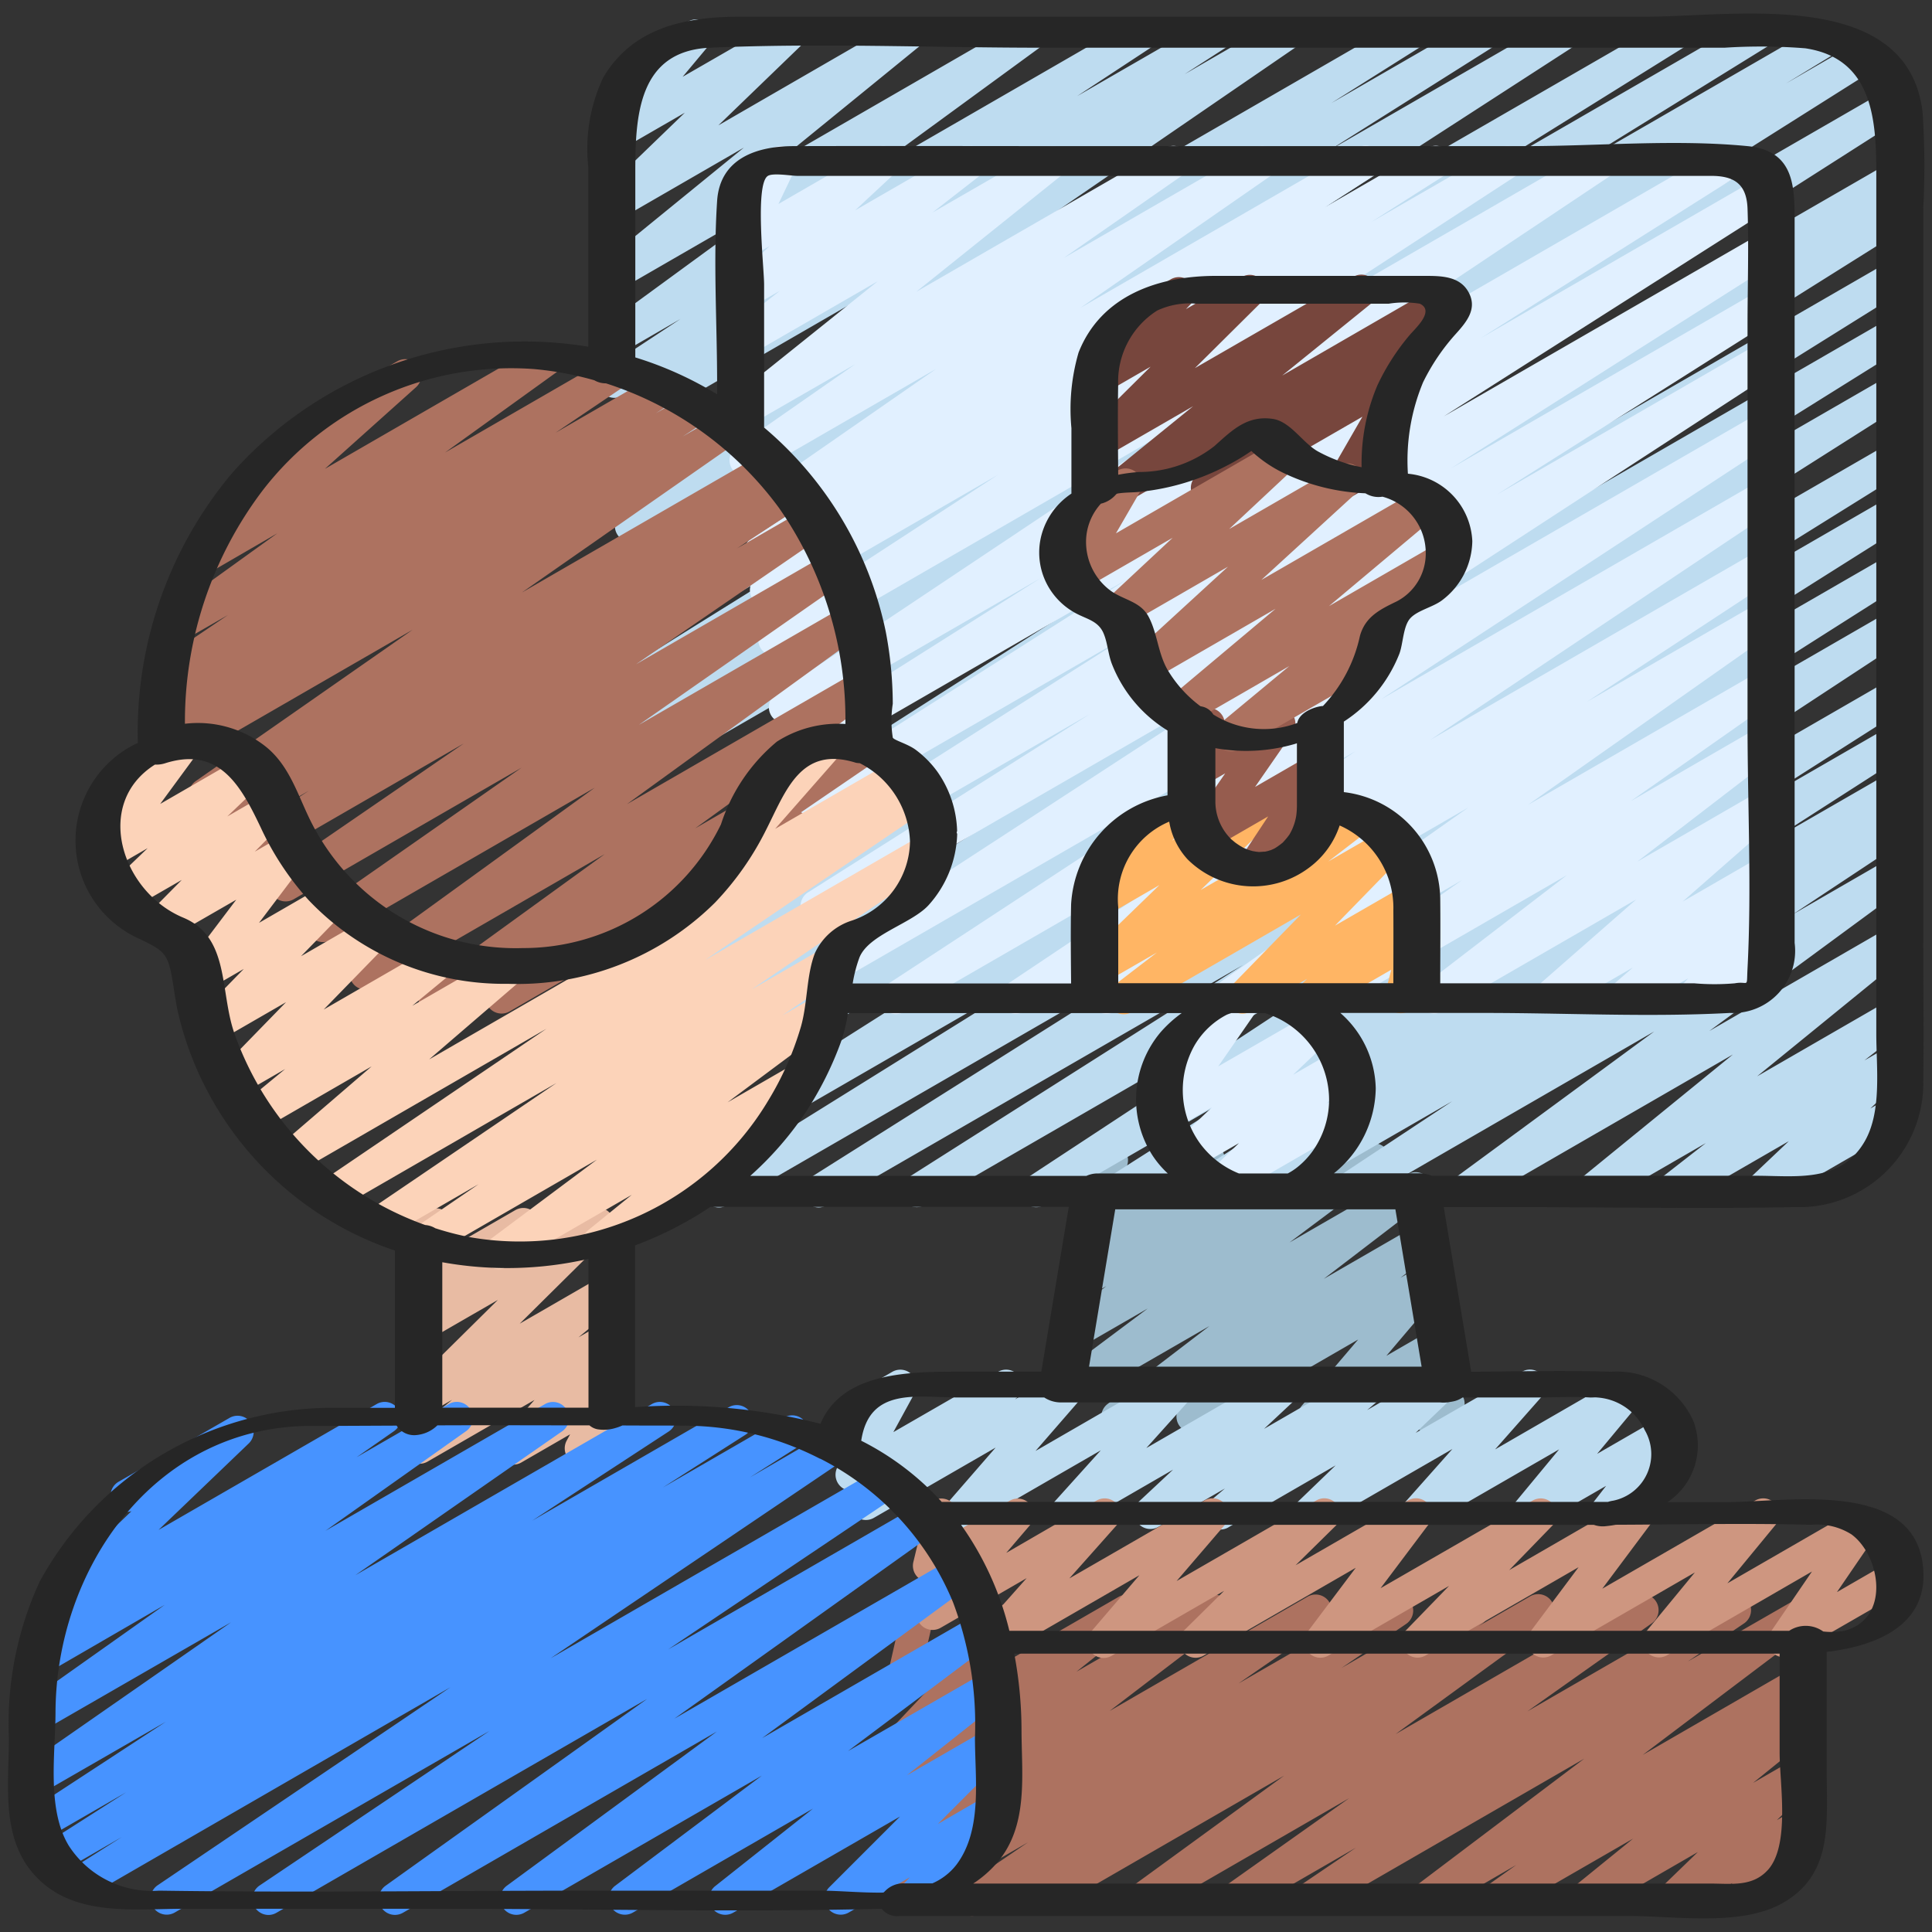
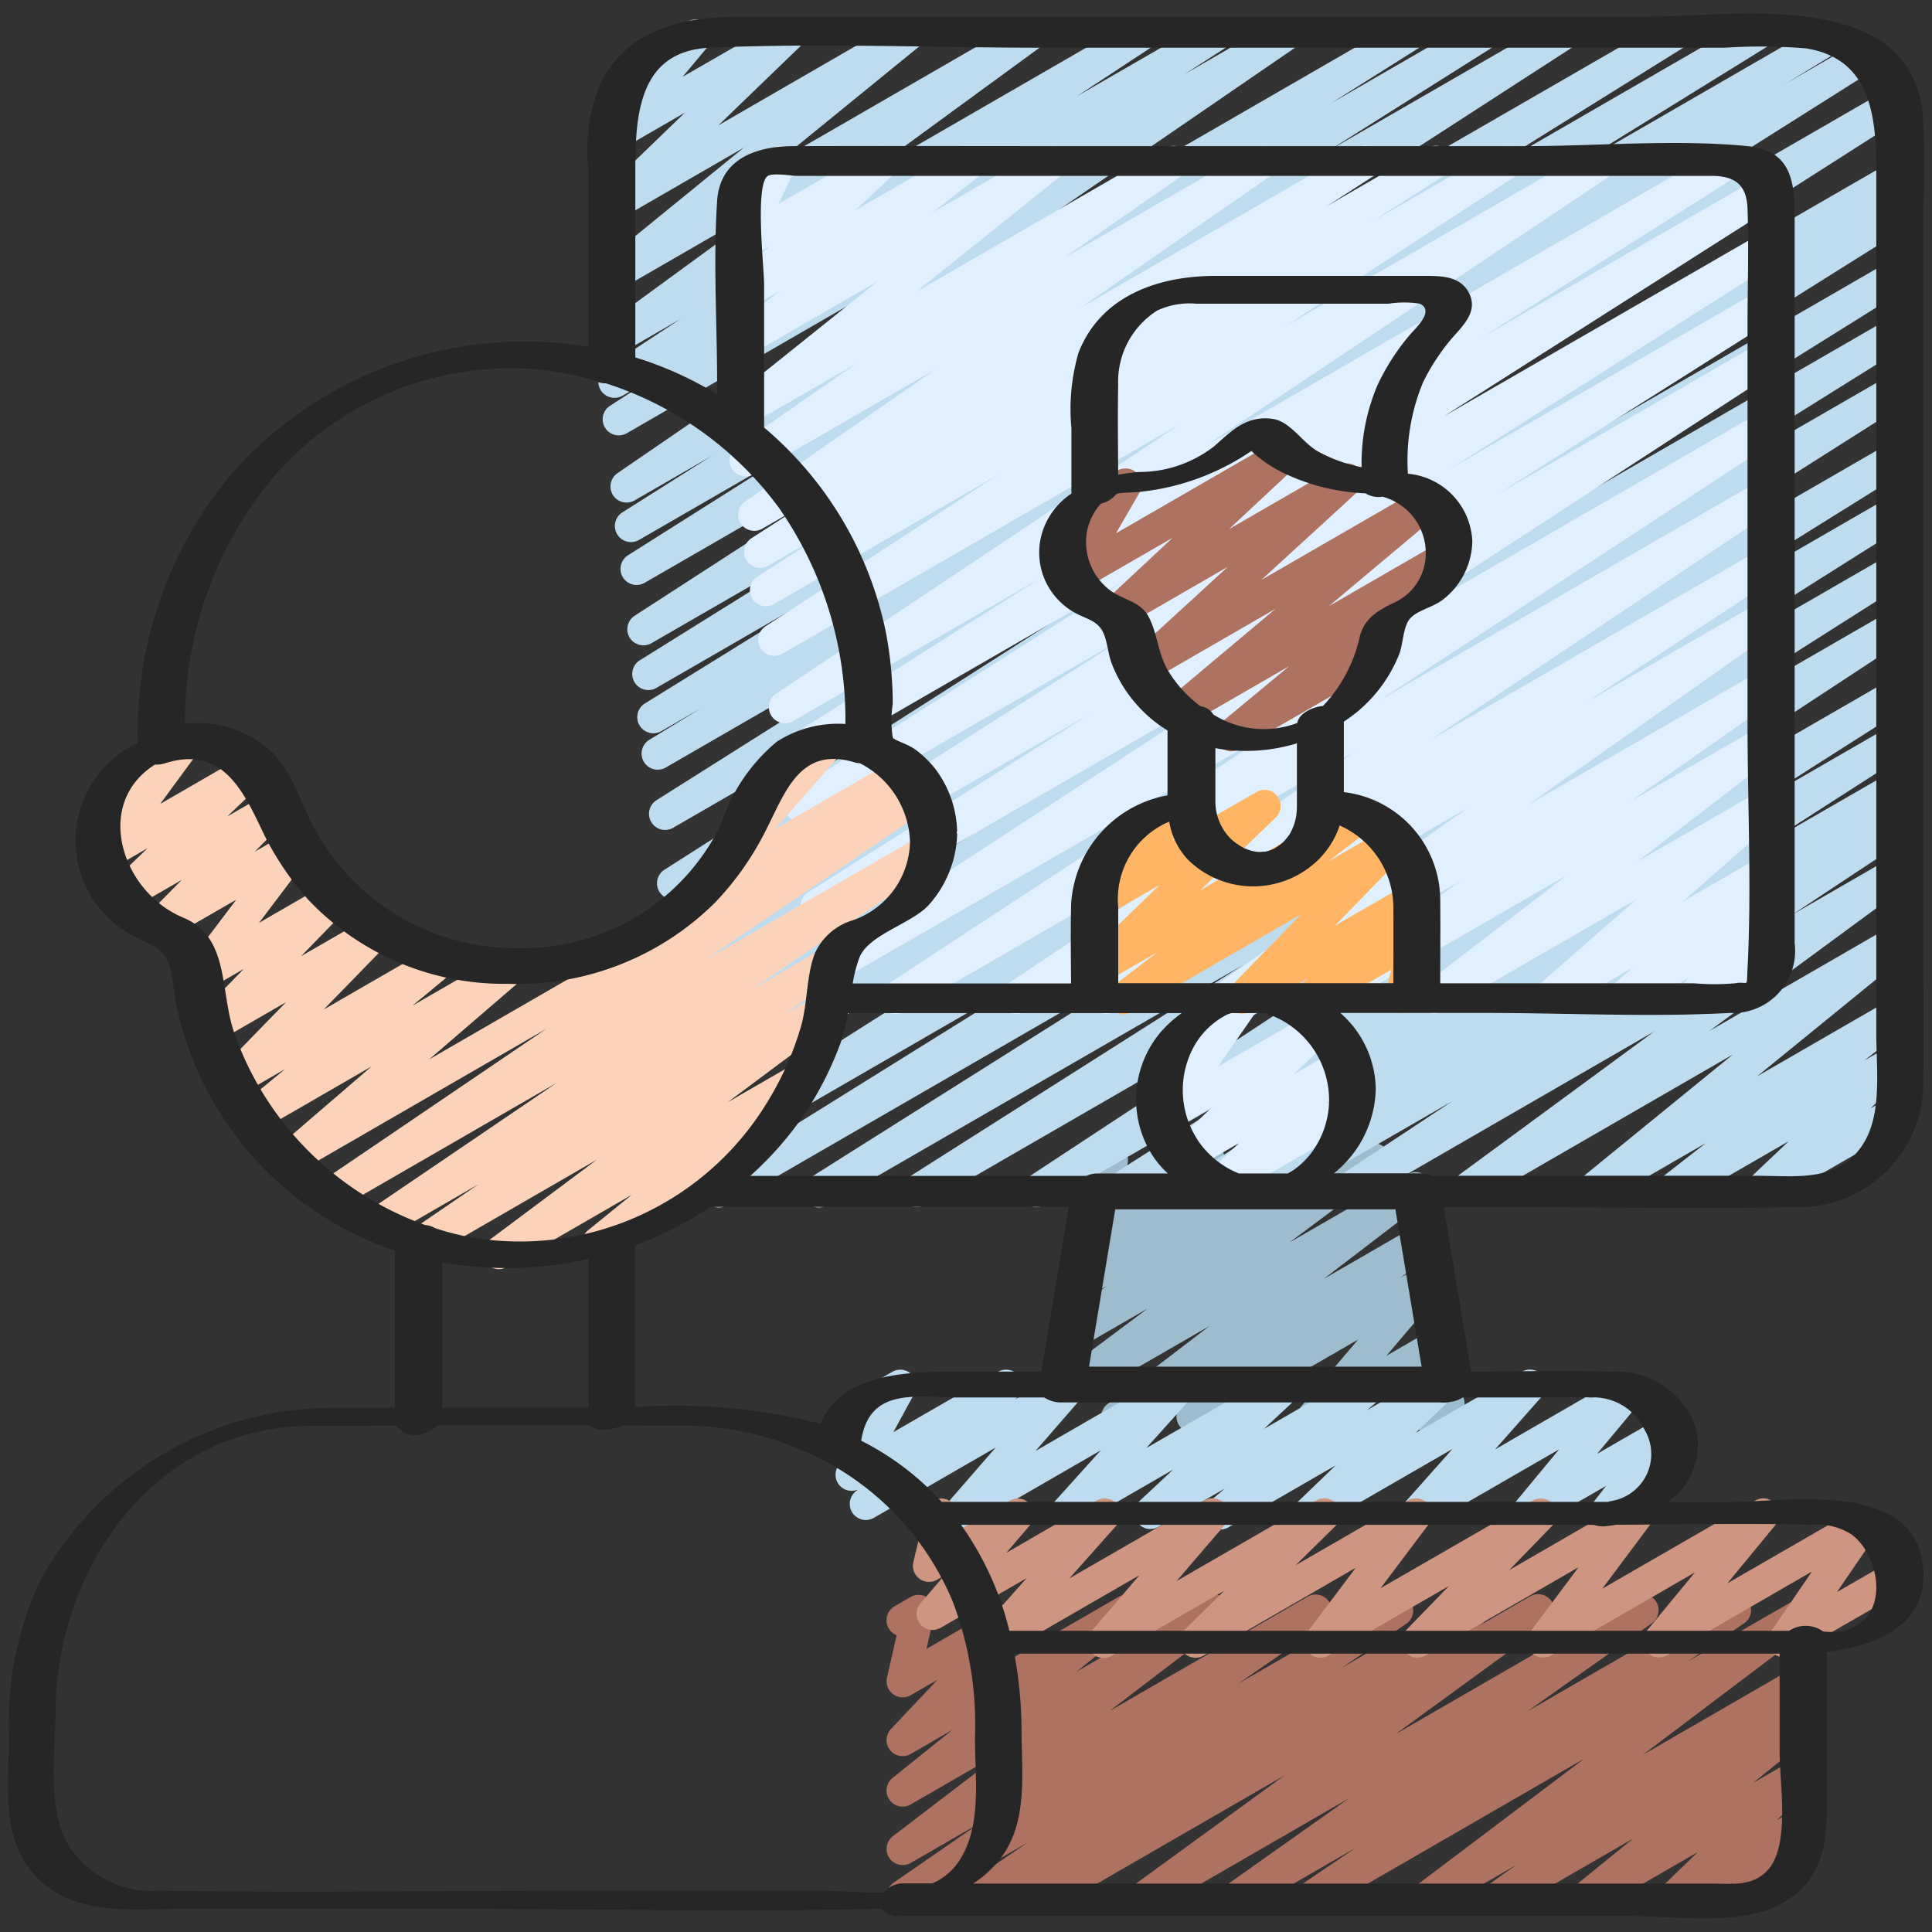
<svg xmlns="http://www.w3.org/2000/svg" id="Icons" height="512" viewBox="0 0 60 60" width="512">
  <rect x="0" y="0" width="60" height="60" fill="#333333" stroke="none" />
  <path d="m30.189 59.5a.5.5 0 0 1 -.281-.913l2.016-1.371-3.644 2.1a.5.5 0 0 1 -.534-.843l2.687-1.857-2.153 1.241a.5.5 0 0 1 -.553-.83l3.551-2.716-3 1.73a.5.5 0 0 1 -.563-.822l1.868-1.5-1.3.753a.5.5 0 0 1 -.613-.777l1.442-1.526-.829.477a.5.5 0 0 1 -.737-.543l.3-1.32a.485.485 0 0 1 -.248-.215.5.5 0 0 1 .182-.682l.5-.289a.5.5 0 0 1 .738.544l-.245 1.066 2.795-1.613a.5.5 0 0 1 .614.776l-1.441 1.53 3.995-2.306a.5.5 0 0 1 .564.822l-1.869 1.5 4.029-2.326a.5.5 0 0 1 .554.83l-3.554 2.716 6.152-3.552a.5.5 0 0 1 .534.844l-2.685 1.855 4.682-2.7a.5.5 0 0 1 .531.846l-2.012 1.371 3.838-2.222a.5.5 0 0 1 .526.85l-.115.076 1.607-.928a.5.5 0 0 1 .545.837l-4.723 3.442 7.419-4.283a.5.5 0 0 1 .539.841l-3.865 2.736 6.2-3.58a.5.5 0 0 1 .53.847l-1.749 1.184 3.306-1.9a.5.5 0 0 1 .551.832l-5.254 3.968 4.7-2.715a.5.5 0 0 1 .54.84l-.92.654.38-.218a.5.5 0 0 1 .564.821l-1.837 1.487 1.273-.734a.5.5 0 0 1 .6.791l-1.135 1.1.537-.309a.5.5 0 0 1 .634.752l-.493.595a.486.486 0 0 1 .242.211.5.5 0 0 1 -.182.683l-1.614.932a.5.5 0 0 1 -.635-.752l.133-.16-1.613.93a.5.5 0 0 1 -.6-.791l1.137-1.1-3.289 1.9a.5.5 0 0 1 -.564-.821l1.843-1.496-4.008 2.311a.5.5 0 0 1 -.54-.84l.918-.653-2.592 1.5a.5.5 0 0 1 -.552-.832l5.256-3.969-8.314 4.8a.5.5 0 0 1 -.53-.847l1.756-1.19-3.534 2.04a.5.5 0 0 1 -.539-.841l3.861-2.735-6.2 3.58a.5.5 0 0 1 -.545-.837l4.724-3.442-7.419 4.283a.5.5 0 0 1 -.526-.85l.115-.076-1.608.928a.494.494 0 0 1 -.252.07z" fill="#ad7260" />
  <path d="m34.7 44.5a.5.5 0 0 1 -.3-.9l3.159-2.417-4.28 2.467a.5.5 0 0 1 -.55-.833l2.915-2.181-2.1 1.212a.5.5 0 0 1 -.559-.826l1.374-1.081-.55.318a.5.5 0 0 1 -.6-.794l.986-.945-.112.064a.5.5 0 0 1 -.721-.584l.409-1.25a.477.477 0 0 1 -.173-.178.5.5 0 0 1 .182-.682l.5-.29a.5.5 0 0 1 .726.588l-.289.881 2.562-1.478a.5.5 0 0 1 .6.794l-.985.944 3.025-1.746a.5.5 0 0 1 .559.825l-1.378 1.076 3.313-1.913a.5.5 0 0 1 .55.833l-2.914 2.181 3.668-2.117a.5.5 0 0 1 .553.83l-3.158 2.418 2.854-1.648a.5.5 0 0 1 .553.83l-1.025.784.676-.39a.5.5 0 0 1 .631.756l-1.746 2.058 1.445-.834a.5.5 0 0 1 .741.526l-.241 1.293a.5.5 0 0 1 .236.932l-.66.381a.5.5 0 0 1 -.741-.525l.225-1.2-3 1.73a.5.5 0 0 1 -.63-.756l1.749-2.053-4.893 2.824a.5.5 0 0 1 -.554-.83l1.028-.784-2.808 1.62a.491.491 0 0 1 -.252.07z" fill="#9dbcce" />
  <path d="m22.328 37.5a.5.5 0 0 1 -.265-.925l11.3-7.035-11.253 6.5a.5.5 0 0 1 -.517-.854l16.77-10.635-16.487 9.509a.5.5 0 0 1 -.515-.857l13.008-8.127-12.687 7.324a.5.5 0 0 1 -.515-.856l13.088-8.175-12.767 7.371a.5.5 0 0 1 -.515-.856l14.866-9.334-14.56 8.406a.5.5 0 0 1 -.509-.86l.32-.2a.5.5 0 0 1 -.456-.885l18.943-12.09-18.677 10.789a.5.5 0 0 1 -.516-.856l15.793-9.968-15.496 8.947a.5.5 0 0 1 -.511-.86l1.611-.984-1.233.712a.5.5 0 0 1 -.514-.858l6.659-4.123-6.3 3.639a.5.5 0 0 1 -.515-.858l6.967-4.344-6.615 3.819a.5.5 0 0 1 -.521-.853l12.071-7.812-11.769 6.794a.5.5 0 0 1 -.517-.855l5.125-3.238-4.765 2.751a.5.5 0 0 1 -.517-.856l2.763-1.747-2.393 1.382a.5.5 0 0 1 -.533-.845l9.9-6.79-9.61 5.549a.5.5 0 0 1 -.521-.853l1.326-.854-.942.543a.5.5 0 0 1 -.525-.85l2.329-1.535-1.851 1.071a.5.5 0 0 1 -.545-.837l5.518-4.033-4.974 2.872a.5.5 0 0 1 -.565-.821l4.386-3.574-3.821 2.207a.5.5 0 0 1 -.6-.792l2.589-2.5-1.992 1.15a.5.5 0 0 1 -.634-.752l.976-1.176a.5.5 0 0 1 -.193-.929l1.936-1.118a.5.5 0 0 1 .639.753l-.8.957 3.1-1.785a.5.5 0 0 1 .6.793l-2.59 2.5 5.7-3.293a.5.5 0 0 1 .565.82l-4.39 3.576 7.615-4.396a.5.5 0 0 1 .545.837l-5.516 4.03 8.431-4.867a.5.5 0 0 1 .525.85l-2.334 1.535 4.138-2.385a.5.5 0 0 1 .52.853l-1.32.851 2.951-1.704a.5.5 0 0 1 .533.845l-9.9 6.792 13.227-7.637a.5.5 0 0 1 .516.856l-2.767 1.744 4.506-2.6a.5.5 0 0 1 .517.856l-5.112 3.226 7.077-4.082a.5.5 0 0 1 .521.853l-12.072 7.809 15.014-8.662a.5.5 0 0 1 .515.858l-6.968 4.342 9.006-5.2a.5.5 0 0 1 .513.859l-6.666 4.124 8.355-4.825a.5.5 0 0 1 .51.86l-1.6.975 2.184-1.262a.5.5 0 0 1 .517.856l-15.8 9.972 16.2-9.351a.5.5 0 0 1 .519.855l-18.944 12.09 18.579-10.727a.5.5 0 0 1 .509.861l-.429.261a.5.5 0 0 1 .435.894l-14.859 9.329 14.344-8.282a.5.5 0 0 1 .514.858l-13.1 8.18 12.586-7.265a.5.5 0 0 1 .514.857l-13 8.12 12.486-7.206a.5.5 0 0 1 .517.855l-16.772 10.636 16.255-9.385a.5.5 0 0 1 .514.857l-11.313 7.048 10.8-6.236a.5.5 0 0 1 .516.856l-11.912 7.513 11.4-6.579a.5.5 0 0 1 .517.856l-10.394 6.6 9.877-5.7a.5.5 0 0 1 .524.851l-12.359 8.116 11.831-6.83a.5.5 0 0 1 .518.855l-4.866 3.1 4.348-2.51a.5.5 0 0 1 .52.854l-4.341 2.789 3.817-2.2a.5.5 0 0 1 .519.855l-.818.522.3-.173a.5.5 0 0 1 .526.85l-3.57 2.365 3.044-1.758a.5.5 0 0 1 .546.836l-6.181 4.544 5.635-3.254a.5.5 0 0 1 .565.821l-4.714 3.839 4.149-2.395a.5.5 0 0 1 .557.827l-1.375 1.075.826-.477a.5.5 0 0 1 .593.8l-1.234 1.17.53-.306a.5.5 0 1 1 .5.865l-4.2 2.422a.5.5 0 0 1 -.594-.8l1.232-1.167-3.406 1.966a.5.5 0 0 1 -.557-.827l1.386-1.08-3.307 1.909a.5.5 0 0 1 -.565-.82l4.713-3.84-8.077 4.663a.5.5 0 0 1 -.546-.836l6.18-4.542-9.32 5.381a.5.5 0 0 1 -.527-.85l3.573-2.364-5.579 3.22a.5.5 0 0 1 -.519-.854l.823-.526-2.392 1.381a.5.5 0 0 1 -.52-.854l4.347-2.797-6.323 3.649a.5.5 0 0 1 -.518-.855l4.854-3.09-6.837 3.947a.5.5 0 0 1 -.525-.851l12.357-8.122-15.547 8.976a.5.5 0 0 1 -.518-.855l10.4-6.6-12.92 7.458a.5.5 0 0 1 -.517-.856l11.916-7.515-14.5 8.373a.494.494 0 0 1 -.254.071z" fill="#bedcf0" />
  <path d="m27.822 31.494a.5.5 0 0 1 -.274-.918l12.361-8.1-13.972 8.065a.5.5 0 0 1 -.522-.852l13.648-8.889-13.442 7.763a.5.5 0 0 1 -.517-.856l8.745-5.533-8.468 4.889a.5.5 0 0 1 -.519-.855l10.18-6.475-9.918 5.726a.5.5 0 0 1 -.519-.855l10.376-6.6-10.116 5.843a.5.5 0 0 1 -.517-.856l7.968-5.036-7.683 4.436a.5.5 0 0 1 -.528-.849l12.562-8.384-12.367 7.142a.5.5 0 0 1 -.523-.852l7.212-4.7-6.939 4.006a.5.5 0 0 1 -.52-.855l2.27-1.449-1.94 1.118a.5.5 0 0 1 -.52-.854l1.524-.982-1.187.686a.5.5 0 0 1 -.535-.844l5.933-4.12-5.67 3.273a.5.5 0 0 1 -.536-.843l3.688-2.572-3.277 1.888a.5.5 0 0 1 -.562-.824l4.543-3.643-3.982 2.3a.5.5 0 0 1 -.557-.827l1.5-1.176-.948.547a.5.5 0 0 1 -.592-.8l1.218-1.133-.621.356a.5.5 0 0 1 -.7-.649l.562-1.174a.522.522 0 0 1 -.457-.249.5.5 0 0 1 .182-.683l1.128-.645a.5.5 0 0 1 .7.649l-.519 1.086 3.006-1.735a.5.5 0 0 1 .591.8l-1.215 1.132 3.351-1.932a.5.5 0 0 1 .558.827l-1.506 1.173 3.472-2a.5.5 0 0 1 .562.823l-4.541 3.64 7.734-4.463a.5.5 0 0 1 .537.843l-3.689 2.569 5.917-3.412a.5.5 0 0 1 .535.844l-5.933 4.117 8.6-4.965a.5.5 0 0 1 .521.854l-1.528.984 3.181-1.834a.5.5 0 0 1 .52.855l-2.27 1.445 3.994-2.3a.5.5 0 0 1 .523.852l-7.212 4.7 9.617-5.552a.5.5 0 0 1 .527.849l-12.555 8.38 15.982-9.229a.5.5 0 0 1 .518.856l-7.98 5.042 8.7-5.023a.5.5 0 0 1 .519.855l-10.371 6.6 9.879-5.7a.5.5 0 0 1 .518.855l-10.18 6.463 9.663-5.579a.5.5 0 0 1 .517.856l-8.745 5.533 8.229-4.751a.5.5 0 0 1 .522.852l-13.643 8.887 13.125-7.578a.5.5 0 0 1 .524.851l-12.36 8.1 11.836-6.834a.5.5 0 0 1 .528.849l-10.832 7.243 10.3-5.946a.5.5 0 0 1 .524.851l-5.969 3.918 5.445-3.143a.5.5 0 0 1 .538.842l-7.812 5.501 7.274-4.2a.5.5 0 0 1 .537.843l-4.618 3.24 4.081-2.357a.5.5 0 0 1 .554.83l-4.428 3.404 3.874-2.238a.5.5 0 0 1 .579.81l-3.044 2.668 2.465-1.423a.5.5 0 0 1 .578.811l-.634.55.056-.032a.5.5 0 0 1 .619.77l-.373.408a.5.5 0 0 1 .25.934l-2.4 1.387a.5.5 0 0 1 -.619-.77l.228-.25-1.77 1.022a.5.5 0 0 1 -.578-.81l.634-.551-2.36 1.363a.5.5 0 0 1 -.58-.809l3.043-2.667-6.026 3.479a.5.5 0 0 1 -.555-.829l4.43-3.406-7.341 4.238a.5.5 0 0 1 -.537-.842l4.619-3.241-7.077 4.086a.5.5 0 0 1 -.538-.841l7.812-5.5-10.993 6.344a.5.5 0 0 1 -.524-.851l5.97-3.917-8.263 4.77a.5.5 0 0 1 -.528-.848l10.826-7.241-14.018 8.093a.5.5 0 0 1 -.25.067z" fill="#e1f0ff" />
  <path d="m37.9 37.25a.5.5 0 0 1 -.346-.86l.923-.889-1.456.84a.5.5 0 0 1 -.595-.8l1.217-1.157-1.229.709a.5.5 0 0 1 -.662-.717l1.2-1.734-.018.01a.5.5 0 1 1 -.5-.865l1.937-1.119a.5.5 0 0 1 .662.718l-1.2 1.732 2.949-1.7a.5.5 0 0 1 .595.8l-1.22 1.16 1.364-.787a.5.5 0 0 1 .6.793l-.922.888.432-.249a.5.5 0 1 1 .5.865l-3.979 2.3a.489.489 0 0 1 -.252.062z" fill="#e1f0ff" />
  <path d="m29.82 47.484a.5.5 0 0 1 -.377-.828l1.477-1.7-3.779 2.181a.5.5 0 0 1 -.573-.815l.073-.061a.5.5 0 0 1 -.632-.7l.654-1.2-.1.06a.5.5 0 1 1 -.5-.865l1.648-.953a.5.5 0 0 1 .688.673l-.655 1.2 3.256-1.876a.5.5 0 0 1 .572.814l-.054.047 1.492-.861a.5.5 0 0 1 .627.76l-1.477 1.7 4.261-2.46a.5.5 0 0 1 .621.767l-1.442 1.603 4.107-2.37a.5.5 0 0 1 .592.8l-1.042.974 3.07-1.772a.5.5 0 0 1 .574.813l-.442.376 2.061-1.191a.5.5 0 0 1 .6.793l-1.156 1.107 3.3-1.9a.5.5 0 0 1 .625.763l-1.457 1.649 3.893-2.248a.5.5 0 0 1 .636.751l-1.361 1.635 1.967-1.134a.5.5 0 0 1 .646.738l-.513.664a.5.5 0 0 1 .243.934l-1.819 1.048a.5.5 0 0 1 -.645-.739l.4-.516-2.179 1.255a.5.5 0 0 1 -.636-.751l1.356-1.638-4.146 2.392a.5.5 0 0 1 -.625-.763l1.457-1.64-4.18 2.413a.5.5 0 0 1 -.6-.793l1.153-1.111-3.3 1.906a.5.5 0 0 1 -.579-.815l.441-.374-2.061 1.189a.5.5 0 0 1 -.591-.8l1.042-.974-3.071 1.774a.5.5 0 0 1 -.621-.768l1.447-1.606-4.116 2.376a.489.489 0 0 1 -.25.067z" fill="#bedcf0" />
  <path d="m30.785 51.5a.5.5 0 0 1 -.374-.832l1.472-1.657-2.669 1.541a.5.5 0 0 1 -.63-.758l.741-.864-.223.129a.5.5 0 0 1 -.737-.549l.179-.745a.508.508 0 0 1 -.225-.2.5.5 0 0 1 .184-.684l.479-.276a.5.5 0 0 1 .737.549l-.111.462 1.751-1.01a.5.5 0 0 1 .63.757l-.739.863 2.808-1.626a.5.5 0 0 1 .624.764l-1.472 1.655 4.2-2.422a.5.5 0 0 1 .63.757l-1.499 1.746 4.335-2.5a.493.493 0 0 1 .647.13.5.5 0 0 1 -.045.658l-1.242 1.222 3.49-2.013a.5.5 0 0 1 .649.733l-1.5 1.993 4.725-2.723a.5.5 0 0 1 .609.78l-1.339 1.381 3.739-2.161a.5.5 0 0 1 .652.731l-1.5 2.007 4.748-2.738a.5.5 0 0 1 .637.75l-1.5 1.821 4.024-2.322a.5.5 0 0 1 .663.715l-1.285 1.88 1.65-.952a.5.5 0 1 1 .5.865l-3.548 2.043a.5.5 0 0 1 -.663-.715l1.285-1.88-4.5 2.6a.5.5 0 0 1 -.637-.75l1.5-1.821-4.46 2.575a.5.5 0 0 1 -.651-.731l1.5-2.007-4.751 2.741a.5.5 0 0 1 -.61-.78l1.338-1.38-3.748 2.164a.5.5 0 0 1 -.649-.733l1.5-1.994-4.729 2.73a.5.5 0 0 1 -.6-.788l1.241-1.226-3.494 2.017a.5.5 0 0 1 -.63-.758l1.493-1.744-4.34 2.506a.489.489 0 0 1 -.26.074z" fill="#ce9680" />
-   <path d="m15.936 45.485a.5.5 0 0 1 -.375-.83l1.039-1.179-3.32 1.915a.5.5 0 0 1 -.568-.819l1.329-1.1-.761.438a.5.5 0 0 1 -.6-.788l2.781-2.751-2.18 1.258a.5.5 0 0 1 -.6-.788l.5-.491a.5.5 0 0 1 -.627-.61l.265-.974a.492.492 0 0 1 -.215-.2.5.5 0 0 1 .182-.682l.5-.291a.5.5 0 0 1 .733.564l-.185.677 2.174-1.255a.5.5 0 0 1 .6.788l-.458.453 2.17-1.253a.5.5 0 0 1 .6.788l-2.78 2.753 2.589-1.494a.5.5 0 0 1 .568.819l-1.332 1.1.77-.444a.5.5 0 0 1 .625.763l-1.037 1.178.419-.241a.5.5 0 0 1 .6.074.5.5 0 0 1 .091.6l-.267.489a.5.5 0 0 1 .083.905l-.96.554a.5.5 0 0 1 -.689-.673l.105-.194-1.518.877a.494.494 0 0 1 -.251.064z" fill="#e8bba3" />
-   <path d="m8.341 59.471a.5.5 0 0 1 -.279-.915l7.14-4.8-9.784 5.644a.5.5 0 0 1 -.53-.846l9.1-6.155-11.276 6.513a.5.5 0 0 1 -.518-.855l1.588-1.006-1.894 1.094a.5.5 0 0 1 -.52-.854l2.549-1.629-2.5 1.443a.5.5 0 0 1 -.523-.851l4.257-2.784-3.871 2.23a.5.5 0 0 1 -.535-.843l6.431-4.475-5.9 3.4a.5.5 0 0 1 -.539-.841l4.378-3.1-3.667 2.125a.5.5 0 0 1 -.536-.843l1.165-.812-.225.129a.5.5 0 0 1 -.6-.793l2.83-2.715a.506.506 0 0 1 -.582-.232.5.5 0 0 1 .183-.683l3.437-1.978a.5.5 0 0 1 .6.793l-2.796 2.681 6.781-3.913a.5.5 0 0 1 .536.842l-1.167.814 2.87-1.656a.5.5 0 0 1 .539.84l-4.375 3.1 6.826-3.94a.5.5 0 0 1 .535.842l-6.434 4.478 9.217-5.32a.5.5 0 0 1 .523.851l-4.245 2.774 6.107-3.525a.5.5 0 0 1 .519.854l-2.567 1.64 3.755-2.167a.5.5 0 0 1 .517.856l-1.573 1 2.386-1.383a.5.5 0 0 1 .53.847l-9.104 6.153 10.264-5.925a.5.5 0 0 1 .529.848l-7.141 4.8 7.774-4.489a.5.5 0 0 1 .541.84l-8.123 5.8 8.7-5.019a.5.5 0 0 1 .545.836l-6.521 4.788 6.681-3.856a.5.5 0 0 1 .549.832l-4.562 3.426 4.308-2.481a.5.5 0 0 1 .56.825l-3.041 2.41 2.558-1.476a.5.5 0 0 1 .6.786l-2.194 2.2 1.554-.9a.5.5 0 0 1 .615.775l-.759.809a.5.5 0 0 1 .028.881l-1.926 1.112a.5.5 0 0 1 -.616-.774l.235-.249-1.908 1.101a.5.5 0 0 1 -.6-.786l2.2-2.2-5.179 2.986a.5.5 0 0 1 -.561-.824l3.037-2.407-5.6 3.232a.5.5 0 0 1 -.549-.832l4.561-3.425-7.374 4.256a.5.5 0 0 1 -.546-.836l6.524-4.79-9.745 5.626a.5.5 0 0 1 -.541-.84l8.122-5.8-11.508 6.64a.5.5 0 0 1 -.25.071z" fill="#4793ff" />
  <path d="m34.9 31.5a.5.5 0 0 1 -.3-.9l1.328-1.019-1.646.95a.5.5 0 0 1 -.6-.793l2.325-2.251-1.729 1a.5.5 0 0 1 -.626-.763l.893-1.016a.5.5 0 0 1 -.116-.915l1.934-1.117a.5.5 0 0 1 .626.763l-.585.666 2.612-1.505a.5.5 0 0 1 .6.792l-2.328 2.248 4.733-2.732a.5.5 0 0 1 .554.829l-1.328 1.02 1.78-1.028a.5.5 0 0 1 .609.782l-2.178 2.236 2.242-1.293a.5.5 0 0 1 .6.795l-.361.345a.5.5 0 0 1 .534.622l-.261 1.013a.491.491 0 0 1 .225.2.5.5 0 0 1 -.183.683l-.5.288a.5.5 0 0 1 -.734-.557l.187-.727-2.24 1.293a.5.5 0 0 1 -.6-.794l.226-.216-1.76 1.016a.5.5 0 0 1 -.608-.781l2.175-2.234-5.247 3.03a.5.5 0 0 1 -.253.07z" fill="#ffb564" />
-   <path d="m13.49 31.479a.5.5 0 0 1 -.293-.906l5.583-4.047-7.175 4.143a.5.5 0 0 1 -.543-.838l7.408-5.368-8.19 4.728a.5.5 0 0 1 -.536-.843l6.456-4.509-7.062 4.078a.5.5 0 0 1 -.534-.846l5.8-3.982-6.321 3.651a.5.5 0 0 1 -.524-.851l2.032-1.332-2.283 1.318a.5.5 0 0 1 -.522-.853l.292-.189-.464.268a.5.5 0 0 1 -.536-.843l6.736-4.7-7.361 4.25a.5.5 0 0 1 -.522-.852l.728-.474-.368.212a.5.5 0 0 1 -.523-.851l.6-.393a.5.5 0 0 1 -.467-.879l2.178-1.471-1.394.8a.5.5 0 0 1 -.542-.839l3.471-2.5-2.204 1.279a.5.5 0 0 1 -.583-.806l3.053-2.734a.489.489 0 0 1 -.444-.25.5.5 0 0 1 .182-.683l3.717-2.146a.5.5 0 0 1 .583.806l-2.828 2.534 6.658-3.845a.5.5 0 0 1 .542.839l-3.47 2.5 5.08-2.933a.5.5 0 0 1 .53.848l-2.178 1.47 3.133-1.809a.5.5 0 0 1 .523.851l-.539.353 1.031-.6a.5.5 0 0 1 .522.852l-.722.47 1.207-.7a.5.5 0 0 1 .536.843l-6.734 4.7 7.486-4.323a.5.5 0 0 1 .522.853l-.288.187.47-.272a.5.5 0 0 1 .524.852l-2.037 1.335 2.13-1.23a.5.5 0 0 1 .533.845l-5.8 3.984 6.011-3.471a.5.5 0 0 1 .536.843l-6.456 4.509 6.5-3.752a.5.5 0 0 1 .543.838l-7.413 5.376 7.165-4.138a.5.5 0 0 1 .543.838l-5.588 4.051 5.08-2.933a.5.5 0 0 1 .532.846l-2.329 1.591a.491.491 0 0 1 .233.169.5.5 0 0 1 -.048.66l-3.921 3.842.011.02a.5.5 0 0 1 -.182.684l-1.39.8a.5.5 0 0 1 -.6-.79l2.553-2.5-5.709 3.3a.5.5 0 0 1 -.532-.845l.435-.3-1.983 1.142a.5.5 0 0 1 -.25.068z" fill="#ad7260" />
-   <path d="m34.6 15.75a.5.5 0 0 1 -.315-.888l2.769-2.247-2.78 1.605a.5.5 0 0 1 -.6-.788l2.059-2.044-1.41.814a.5.5 0 0 1 -.612-.778l.724-.76a.5.5 0 0 1 -.01-.872l1.933-1.117a.5.5 0 0 1 .613.778l-.14.147 1.738-1a.5.5 0 0 1 .6.788l-2.06 2.044 4.913-2.832a.5.5 0 0 1 .566.822l-2.768 2.241 4.78-2.763a.5.5 0 0 1 .559.826l-1.959 1.548.226-.13a.5.5 0 0 1 .683.682l-1.126 1.953a.5.5 0 0 1 .234.933l-1.273.735a.5.5 0 0 1 -.683-.683l1.05-1.823-4.583 2.646a.5.5 0 0 1 -.559-.825l1.958-1.546-4.275 2.468a.5.5 0 0 1 -.252.066z" fill="#77463d" />
-   <path d="m38.928 27.45a.5.5 0 0 1 -.417-.776l.873-1.32-1.836 1.06a.5.5 0 0 1 -.661-.718l1.163-1.679-.77.444a.5.5 0 0 1 -.724-.589l.217-.664a.5.5 0 0 1 .007-.863l.507-.292a.5.5 0 0 1 .725.589l-.1.3 1.566-.9a.5.5 0 0 1 .662.718l-1.163 1.679 1.742-1.006a.5.5 0 0 1 .667.709l-.875 1.322a.5.5 0 0 1 .462.887l-1.8 1.038a.5.5 0 0 1 -.245.061z" fill="#965c4e" />
  <path d="m38.236 23.332a.5.5 0 0 1 -.319-.885l2.123-1.761-3.213 1.855a.5.5 0 0 1 -.571-.816l3.358-2.819-3.9 2.252a.5.5 0 0 1 -.588-.8l3.009-2.758-3.235 1.869a.5.5 0 0 1 -.591-.8l2.11-1.969-2.882 1.664a.5.5 0 0 1 -.683-.683l.733-1.266-.019.011a.5.5 0 0 1 -.5-.866l1.639-.946a.5.5 0 0 1 .683.683l-.733 1.266 5.037-2.909a.5.5 0 0 1 .592.8l-2.113 1.976 3.419-1.974a.5.5 0 0 1 .588.8l-3.007 2.754 4.888-2.822a.5.5 0 0 1 .571.816l-3.359 2.819 3.383-1.953a.5.5 0 0 1 .57.818l-2.5 2.069a.5.5 0 0 1 .223.933l-4.467 2.579a.5.5 0 0 1 -.246.063z" fill="#ad7260" />
  <path d="m21.692 28.188a.5.5 0 0 1 -.376-.83l2.428-2.758a.5.5 0 0 1 -.069-.9l1.814-1.047a.5.5 0 0 1 .626.763l-2.043 2.325 3.806-2.2a.5.5 0 1 1 .5.866l-6.436 3.716a.5.5 0 0 1 -.25.065z" fill="#fcd3b9" />
  <path d="m15.491 39.414a.5.5 0 0 1 -.3-.9l3.347-2.5-5.088 2.939a.5.5 0 0 1 -.532-.846l1.944-1.33-2.874 1.66a.5.5 0 0 1 -.531-.847l5.826-3.957-6.783 3.916a.5.5 0 0 1 -.53-.849l7-4.751-7.758 4.481a.5.5 0 0 1 -.576-.812l2.905-2.5-3.43 1.982a.5.5 0 0 1 -.568-.819l1.313-1.081-1.429.826a.5.5 0 0 1 -.609-.782l2.066-2.121-2.166 1.25a.5.5 0 0 1 -.609-.781l1.461-1.5-1.163.671a.5.5 0 0 1 -.648-.735l1.578-2.087-2.124 1.223a.5.5 0 0 1 -.607-.785l1.039-1.052-1.645.947a.5.5 0 0 1 -.6-.794l1.186-1.14-1.18.681a.5.5 0 0 1 -.653-.729l1.177-1.592-.034.02a.5.5 0 0 1 -.5-.866l2.095-1.209a.5.5 0 0 1 .654.729l-1.17 1.593 2.673-1.544a.5.5 0 0 1 .6.794l-1.188 1.138 1.284-.741a.5.5 0 0 1 .606.784l-1.037 1.051 1.062-.613a.5.5 0 0 1 .648.735l-1.579 2.089 2.156-1.246a.5.5 0 0 1 .609.782l-1.46 1.5 2.162-1.248a.5.5 0 0 1 .608.782l-2.066 2.122 3.494-2.017a.5.5 0 0 1 .568.818l-1.312 1.083 2.853-1.647a.5.5 0 0 1 .576.812l-2.905 2.5 15.037-8.682a.5.5 0 0 1 .531.847l-7 4.752 6.743-3.893a.5.5 0 0 1 .531.847l-5.83 3.959 2.361-1.362a.5.5 0 0 1 .533.845l-1.944 1.326 1.111-.64a.5.5 0 0 1 .549.833l-3.353 2.5 2.014-1.162a.5.5 0 0 1 .565.822l-2.075 1.685a.492.492 0 0 1 .3.234.5.5 0 0 1 -.182.682l-4.39 2.534a.5.5 0 0 1 -.564-.821l1.355-1.1-3.878 2.239a.491.491 0 0 1 -.25.068z" fill="#fcd3b9" />
  <path d="m5.712 59.279h8.081c4.525 0 9.066.111 13.59 0a.6.6 0 0 0 .546.225h22.7c1.419 0 3.475.335 4.765-.421 1.513-.887 1.338-2.425 1.338-3.929v-3.854c1.585-.183 3.28-.874 2.966-2.815-.408-2.526-4.258-1.837-6.026-1.837h-1.883a2.12 2.12 0 0 0 .8-2.516 2.6 2.6 0 0 0 -2.547-1.532c-1.448-.043-2.9-.01-4.353 0l-.852-5.112h2.046c2.949 0 5.9.055 8.853 0a3.858 3.858 0 0 0 3.994-3.9c.017-1.476 0-2.954 0-4.43v-22.72a24.771 24.771 0 0 0 -.023-2.96c-.474-3.89-5.858-2.96-8.57-2.96h-28.127c-1.674 0-3.364.311-4.287 1.91a5.205 5.205 0 0 0 -.453 2.754v5.586a12.135 12.135 0 0 0 -11.052 3.913 12.5 12.5 0 0 0 -2.937 8.39 3.342 3.342 0 0 0 .081 6.1c.691.341.845.42.98 1.188.059.334.1.669.168 1a10.036 10.036 0 0 0 .906 2.478 10.272 10.272 0 0 0 5.848 5v4.884h-1.79a10.37 10.37 0 0 0 -9.24 5.393 10.517 10.517 0 0 0 -.958 4.858c0 1.432-.254 3.071.772 4.232 1.186 1.34 3.058 1.075 4.664 1.075zm49.185-1.2c-.478.523-1.13.417-1.773.417h-22.9a3.537 3.537 0 0 0 .716-.618c1.019-1.159.784-2.75.784-4.177a12.848 12.848 0 0 0 -.226-2.345h23.77v3.082c0 .946.332 2.867-.368 3.639zm1.353-10.725a1.994 1.994 0 0 1 1.252.3c.9.664 1.223 2.628-.233 2.993a2.2 2.2 0 0 1 -.648.02.932.932 0 0 0 -1.058-.02h-24.216a9.553 9.553 0 0 0 -1.5-3.292h19.65a.845.845 0 0 0 .405.038c.092-.009.185-.023.279-.04 2.019-.007 4.048-.053 6.069.001zm-8.479-3.954c.531 0 1.074-.034 1.6 0 .075.005.154-.009.229 0a1.757 1.757 0 0 1 1.481 1.016 1.475 1.475 0 0 1 -.984 2.189.979.979 0 0 0 -.162.038h-20.689a8.6 8.6 0 0 0 -2.5-1.9c.254-1.683 1.745-1.343 3.028-1.343h2.656a.946.946 0 0 0 .513.154h11.786a.957.957 0 0 0 .193 0h.021a.793.793 0 0 0 .085-.014c.023-.005.046-.006.07-.012a.782.782 0 0 0 .322-.128zm-28.047.3v-5.024a11.273 11.273 0 0 0 2.337-1.194h11.131q-.426 2.557-.853 5.115h-2.434c-1.632 0-3.74-.005-4.425 1.62a18.106 18.106 0 0 0 -5.756-.517zm9.114-15.59a3.444 3.444 0 0 0 .888-2.2c0-.022-.012-.035-.015-.055s.015-.034.013-.053a3.353 3.353 0 0 0 -.618-1.843 3.148 3.148 0 0 0 -.661-.668c-.251-.19-.682-.3-.719-.385a3.389 3.389 0 0 1 0-1.05 12.093 12.093 0 0 0 -.221-2.254 11.284 11.284 0 0 0 -3.775-6.324v-4.448c0-.505-.294-3.118.118-3.368.164-.1.732 0 .914 0h28.38c.709 0 1.1.248 1.129 1.012.042 1.209 0 2.427 0 3.637v12.37c0 2.518.131 5.075 0 7.591-.034.654.05.384-.4.466a7.337 7.337 0 0 1 -1.249 0h-4.55q-1.672 0-3.344 0c0-.866.009-1.733 0-2.6a3.39 3.39 0 0 0 -2.994-3.338v-2.19a4.461 4.461 0 0 0 1.722-2.1c.12-.311.117-.858.339-1.106s.7-.345.984-.558a2.346 2.346 0 0 0 .945-1.84 2.2 2.2 0 0 0 -2-2.094 6.327 6.327 0 0 1 .471-2.84 6.511 6.511 0 0 1 1.025-1.512c.335-.373.666-.776.388-1.285s-.868-.507-1.38-.507h-6.473c-1.762 0-3.558.6-4.259 2.38a6.294 6.294 0 0 0 -.222 2.349v2.032a2.24 2.24 0 0 0 -.92 1.252 2.121 2.121 0 0 0 .3 1.791 2.161 2.161 0 0 0 .725.656c.352.2.734.243.9.658.12.292.135.632.251.932a4.23 4.23 0 0 0 1.728 2.068v2.014a3.65 3.65 0 0 0 -2.994 3.388c-.017.818-.007 1.637 0 2.455-2.243 0-4.487 0-6.731 0h-.052a4.306 4.306 0 0 1 .207-.8c.283-.722 1.619-1.052 2.15-1.633zm10.446 3.353a2.83 2.83 0 0 1 1.992 2.731 2.767 2.767 0 0 1 -.5 1.539 2.481 2.481 0 0 1 -.495.523 1.827 1.827 0 0 1 -.289.187h-1.516a2.792 2.792 0 0 1 -1.2-.922 2.826 2.826 0 0 1 -.178-3.057 2.477 2.477 0 0 1 1-.951 1.4 1.4 0 0 1 .144-.051h1.047zm4.866 10.98h-10.329q.407-2.443.814-4.886h8.7zm-7.839-16.926a2.275 2.275 0 0 0 .572 1.172 2.89 2.89 0 0 0 3.786.247 2.673 2.673 0 0 0 .935-1.3 2.8 2.8 0 0 1 1.668 2.635c.005.754 0 1.509 0 2.264q-4.272 0-8.544 0v-2.363a2.607 2.607 0 0 1 1.583-2.655zm-1.585-13.573a2.609 2.609 0 0 1 1.213-2.3 2.357 2.357 0 0 1 1.209-.212h5.978a3.094 3.094 0 0 1 .97 0c.473.226-.15.772-.319.975a7.007 7.007 0 0 0 -1 1.559 6.189 6.189 0 0 0 -.491 2.544 4.7 4.7 0 0 1 -1.373-.5c-.47-.274-.84-.917-1.381-1-.808-.122-1.282.366-1.817.843a3.784 3.784 0 0 1 -2.328.805 5.1 5.1 0 0 0 -.66.086c-.007-.93-.018-1.866-.001-2.8zm-.543 3.7a.888.888 0 0 0 .485-.3c.013 0 .022-.014.036-.016.237-.041.5-.029.736-.058a7.475 7.475 0 0 0 2.629-.792 6.85 6.85 0 0 0 .794-.473c.064.064.136.125.2.176a4.014 4.014 0 0 0 .751.485 6.452 6.452 0 0 0 2.548.652c.018 0 .034 0 .052.007a.761.761 0 0 0 .519.1 1.81 1.81 0 0 1 1.345 1.764 1.674 1.674 0 0 1 -.91 1.492c-.518.25-.968.474-1.134 1.068a4.542 4.542 0 0 1 -1.149 2.177c-.006 0-.012 0-.018 0-.263.027-.723.206-.779.527a2.948 2.948 0 0 1 -2.607-.263.542.542 0 0 0 -.393-.255l-.028-.018a3.875 3.875 0 0 1 -1-1.115c-.3-.522-.316-1.133-.587-1.646-.259-.491-.807-.523-1.211-.833a1.883 1.883 0 0 1 -.726-1.662 1.769 1.769 0 0 1 .447-1.012zm5.644 10.529c-.015.013-.029.026-.045.038-.054.043-.112.081-.167.123.1-.074.007-.005-.046.022-.037.018-.075.034-.112.049-.013 0-.057.019-.1.028l-.07.016c-.06 0-.12.008-.18.01-.017 0-.075-.006-.1-.01s-.091-.016-.1-.017a1.673 1.673 0 0 1 -.17-.053c-.029-.011-.151-.063-.122-.049s-.086-.051-.112-.067c-.05-.032-.1-.066-.146-.1-.02-.016-.138-.117-.095-.076a1.647 1.647 0 0 1 -.517-1.152c0-.2 0-.4 0-.6v-1.1a5.4 5.4 0 0 0 2.485-.136c.016-.005.031-.012.047-.016v1.073.825a2.5 2.5 0 0 1 -.02.345 1.664 1.664 0 0 1 -.222.607c.018-.028-.06.079-.079.1-.049.059-.089.101-.129.145zm-13.709 6.181a4.941 4.941 0 0 0 .215-.892h10.367a3.826 3.826 0 0 0 -.651.588 3.233 3.233 0 0 0 -.26 3.829 3.014 3.014 0 0 0 .478.564h-2.21a.825.825 0 0 0 -.317.075h-10.44a10.4 10.4 0 0 0 1.744-2.01 10.556 10.556 0 0 0 1.074-2.154zm-6.388-27.022c0-1.731.092-3.752 2.32-3.85 3.428-.151 6.9 0 10.328 0h21.177a17.377 17.377 0 0 1 2.51.018c2.116.315 2.205 2.266 2.205 3.913v26.7c0 1.044.18 2.409-.365 3.342-.753 1.289-2.129 1.059-3.372 1.059h-10.067a1.1 1.1 0 0 0 -.409-.075h-2.632a3.441 3.441 0 0 0 1.3-2.637 3.2 3.2 0 0 0 -1.1-2.344h4.5c2.519 0 5.08.136 7.6 0a1.931 1.931 0 0 0 2.009-2.174v-22.328c0-1.129.018-2.273-1.461-2.418-2.255-.22-4.641 0-6.9 0h-13.495c-3.076 0-6.152-.009-9.228 0-1.145 0-2.291.38-2.379 1.7-.124 1.877 0 3.8 0 5.686v.322a11.17 11.17 0 0 0 -2.541-1.146zm-11.564 9.887a9.754 9.754 0 0 1 8.4-3.759 10.114 10.114 0 0 1 1.892.35.705.705 0 0 0 .36.095 10.737 10.737 0 0 1 5.382 3.879 11.5 11.5 0 0 1 2.055 6.7 3.517 3.517 0 0 0 -2.128.548 5.556 5.556 0 0 0 -1.736 2.568 6.822 6.822 0 0 1 -6.158 3.843 7.1 7.1 0 0 1 -6.419-3.633c-.509-.879-.72-1.926-1.532-2.6a3.391 3.391 0 0 0 -2.539-.733 11.888 11.888 0 0 1 2.423-7.258zm-.888 16.87c-.457-1.315-.14-2.986-1.586-3.59-1.921-.8-2.8-3.545-.88-4.754a.878.878 0 0 0 .328-.045c1.681-.527 2.349.719 2.963 2.011a9 9 0 0 0 1.481 2.242 8.367 8.367 0 0 0 6.183 2.6 8.705 8.705 0 0 0 6.439-2.522 9.169 9.169 0 0 0 1.577-2.242c.621-1.218 1.075-2.644 2.8-2.1a.748.748 0 0 0 .117.012 2.837 2.837 0 0 1 1.561 2.436 2.633 2.633 0 0 1 -1.809 2.453 1.887 1.887 0 0 0 -1.139 1c-.275.694-.229 1.574-.443 2.306a9.532 9.532 0 0 1 -1.014 2.287 8.99 8.99 0 0 1 -9.295 4.233 9.232 9.232 0 0 1 -1.043-.272.7.7 0 0 0 -.313-.1 9.776 9.776 0 0 1 -5.927-5.955zm6.458 7.125v-.014a11.308 11.308 0 0 0 4.54-.105v4.622h-4.54zm-12.012 13.97c.015-4.443 3.032-8.815 7.8-8.9.931 0 1.862-.006 2.793-.01a.648.648 0 0 0 .625.292 1.065 1.065 0 0 0 .641-.3c1.575-.008 3.149 0 4.723 0a.539.539 0 0 0 .247.121 1.231 1.231 0 0 0 .54-.033 1.571 1.571 0 0 0 .236-.085c.686.005 1.372 0 2.058.008a9.215 9.215 0 0 1 4.074 1.023h.011a8.742 8.742 0 0 1 4.128 4.467 10.765 10.765 0 0 1 .678 4.2c0 1.273.24 2.85-.568 3.934a1.9 1.9 0 0 1 -.753.588h-.884a.789.789 0 0 0 -.628.287c-.679.012-1.377-.06-1.96-.06h-7.278c-4.421 0-8.847.064-13.267 0a3.067 3.067 0 0 1 -2.806-1.4c-.687-1.133-.414-2.865-.41-4.132z" fill="#262626" />
</svg>